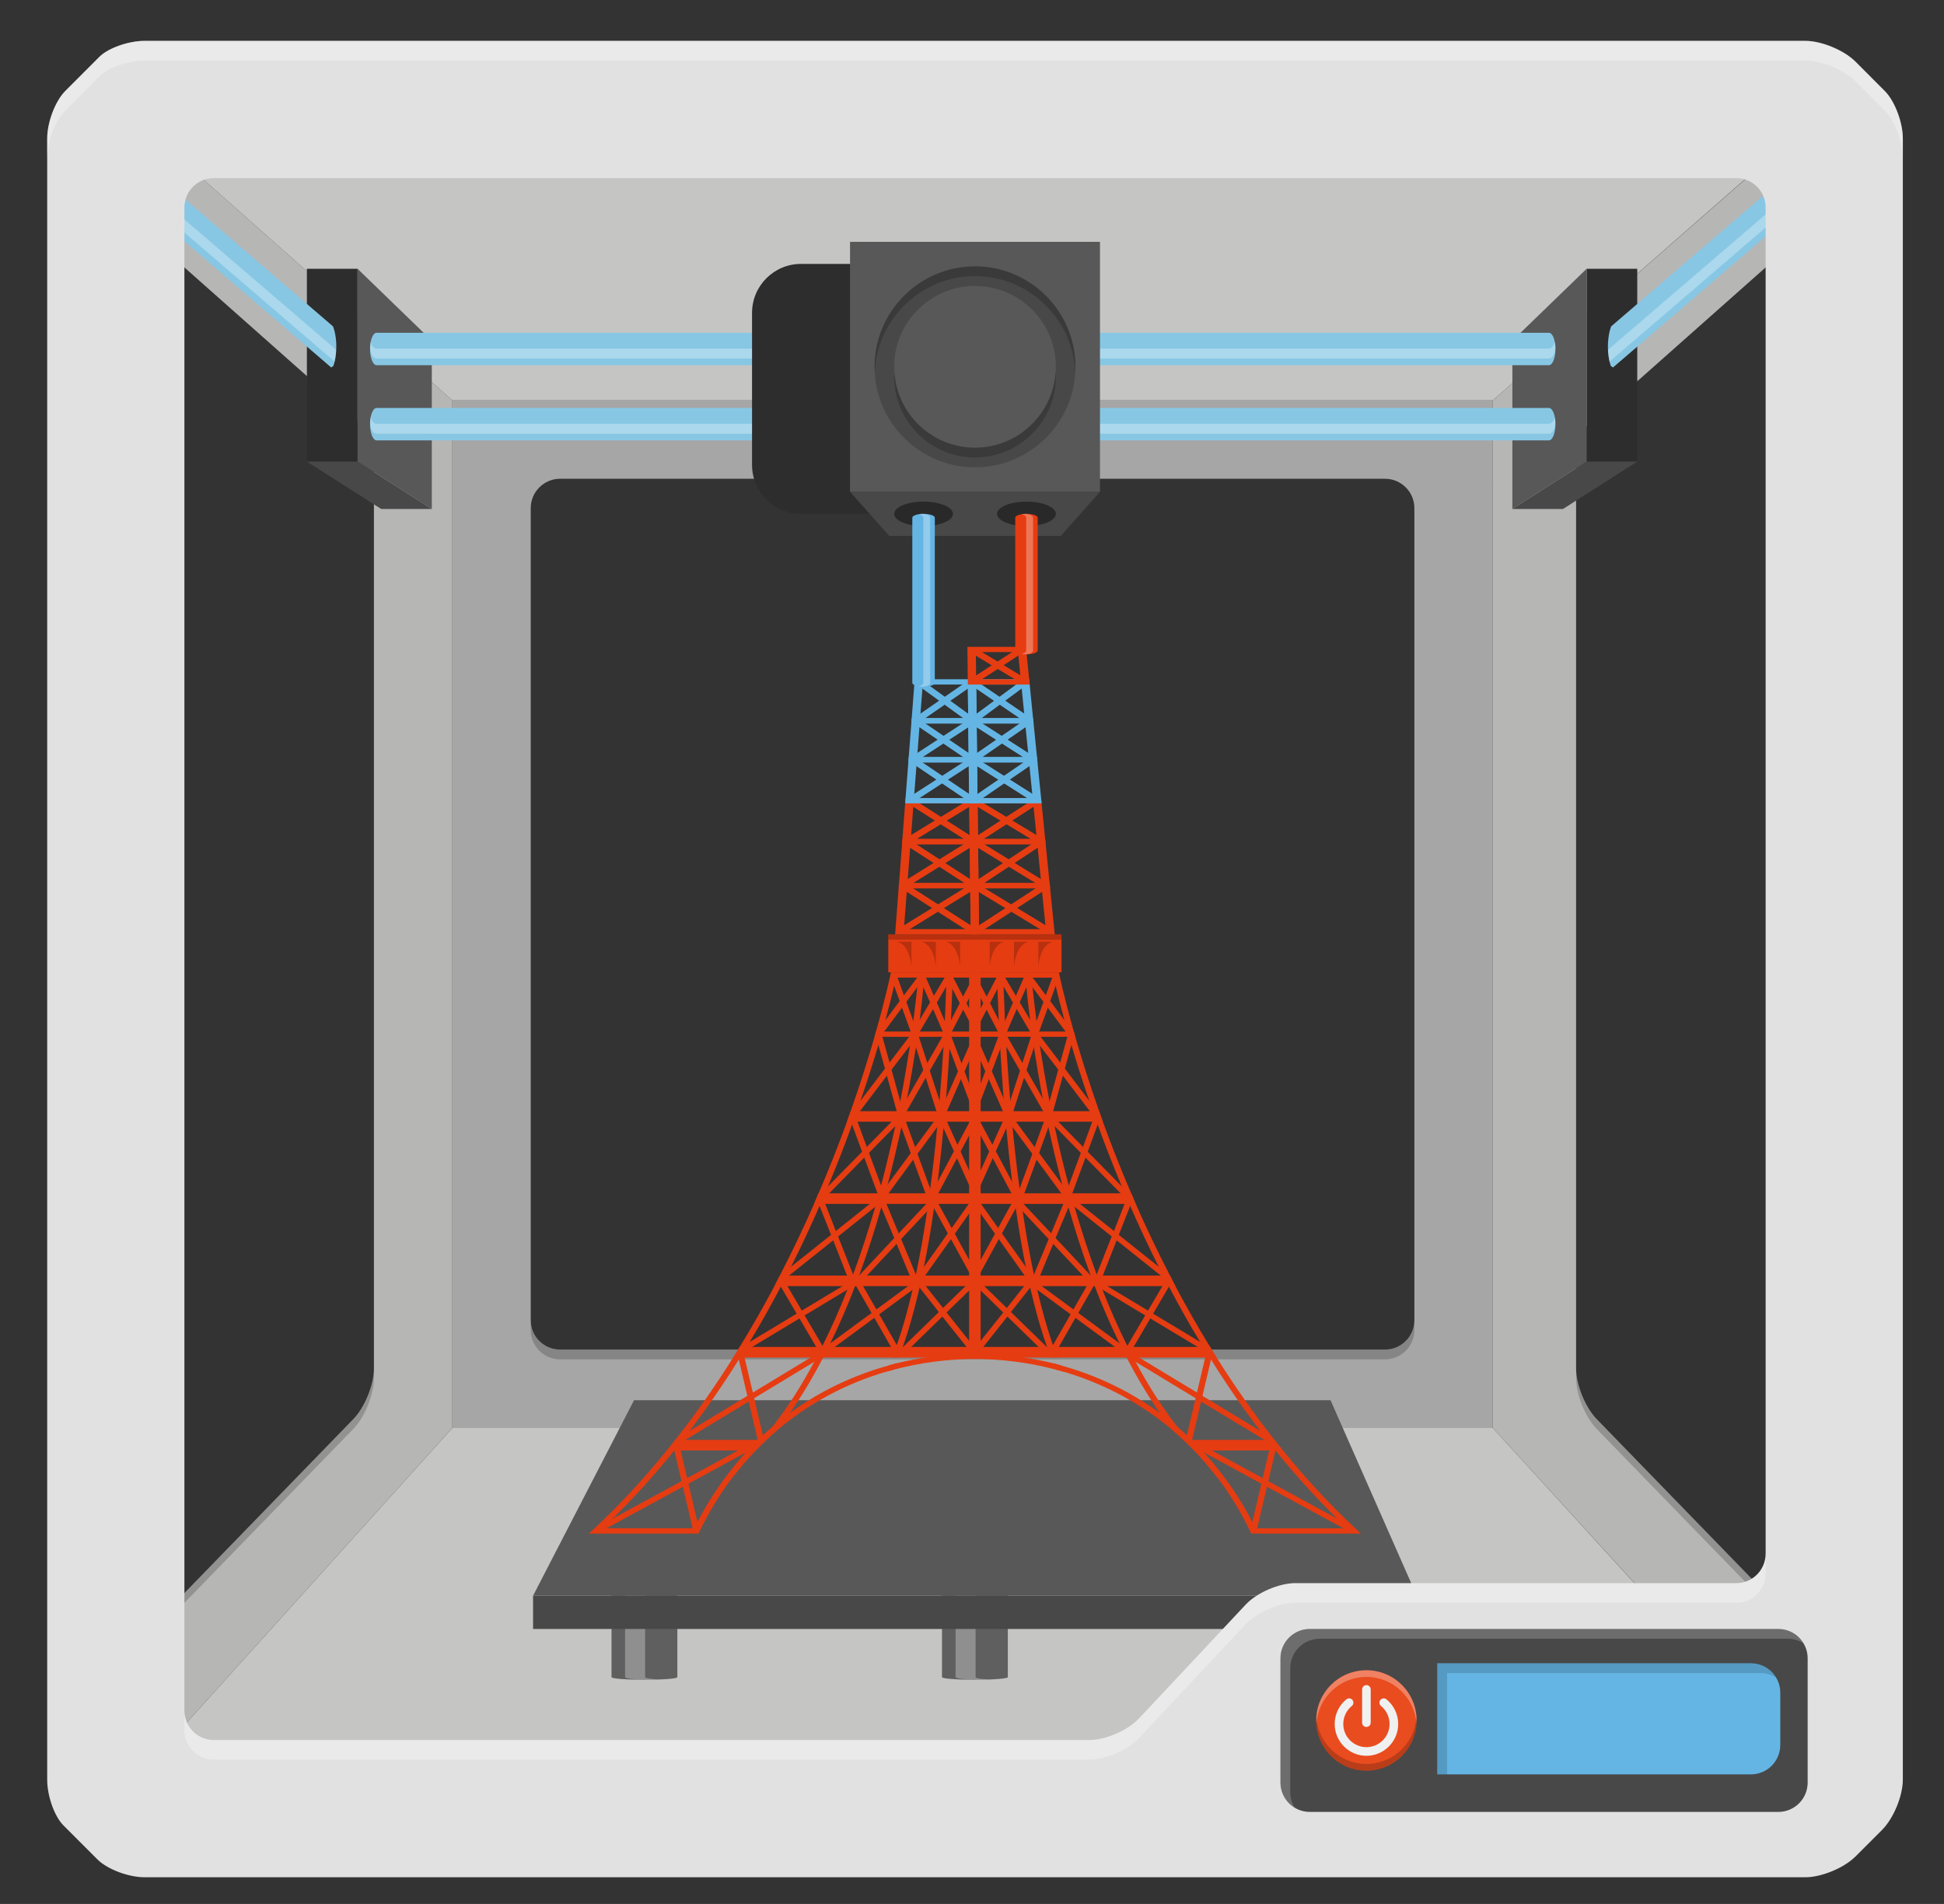
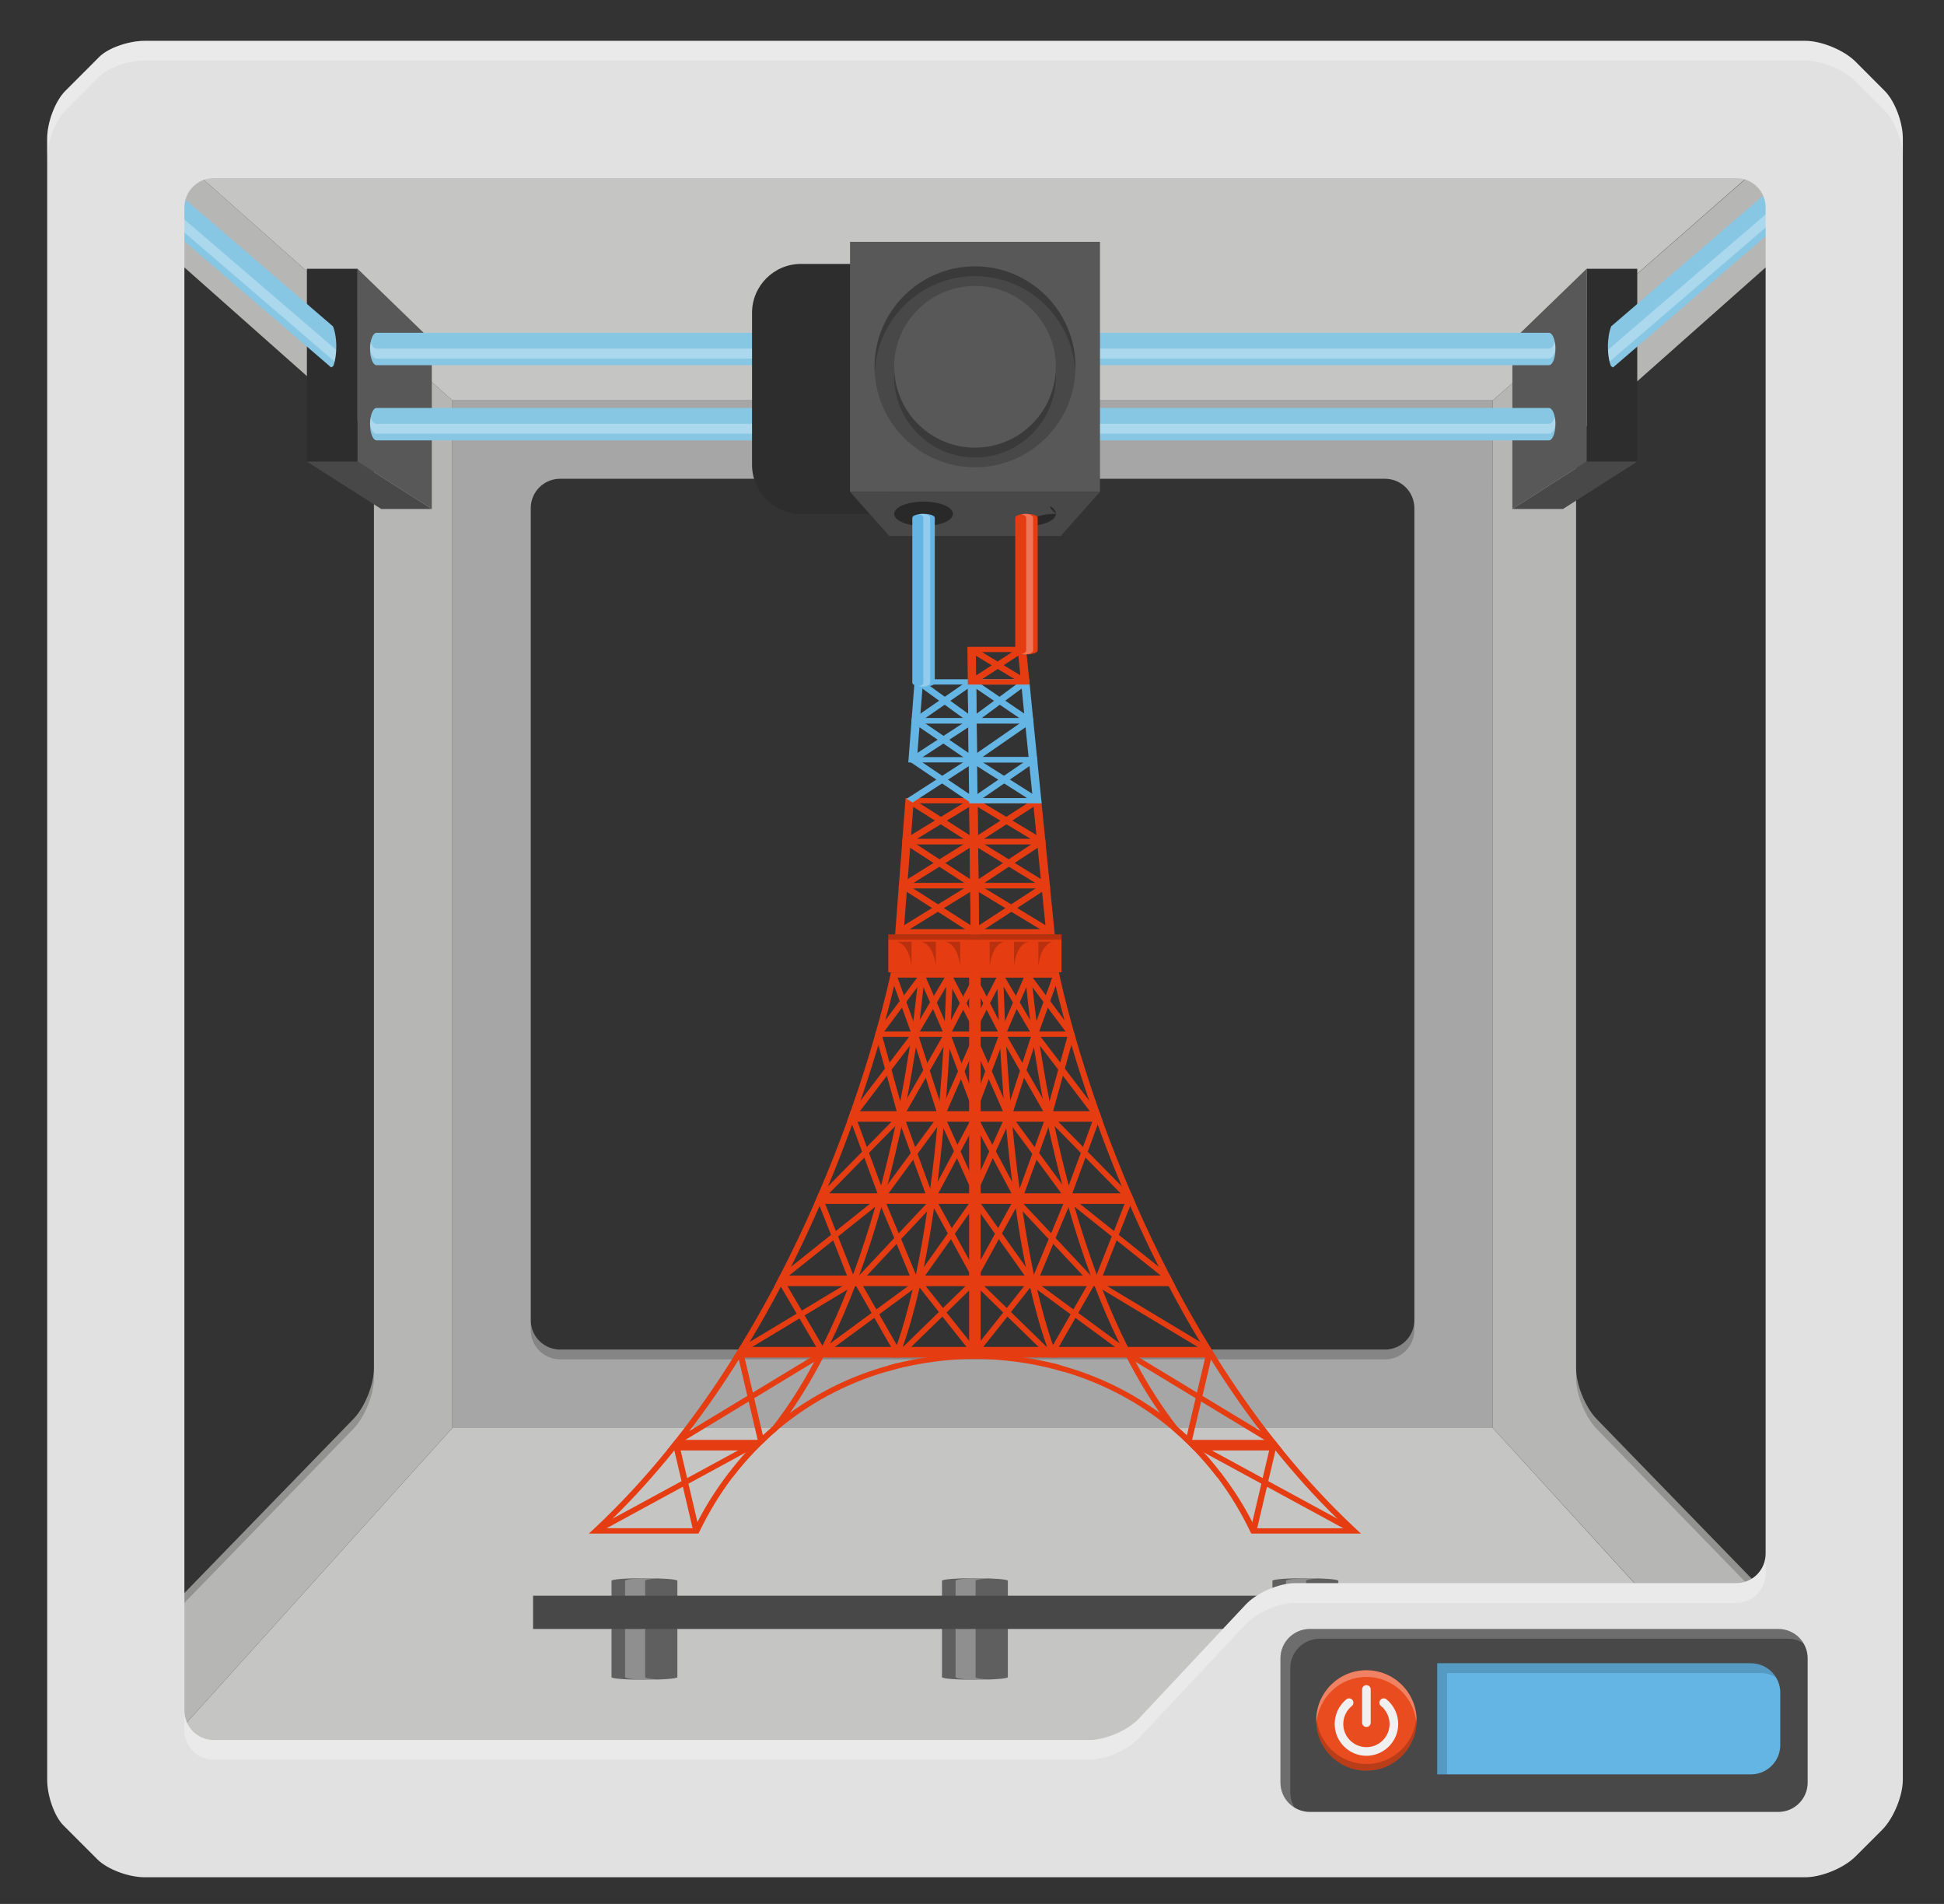
<svg xmlns="http://www.w3.org/2000/svg" version="1.1" id="Calque_1" x="0px" y="0px" width="480px" height="470px" viewBox="0 0 480 470" enable-background="new 0 0 480 470" xml:space="preserve">
  <rect x="0" y="0" width="480" height="470" fill="#333333" stroke="none" />
  <g>
    <polygon fill="#C5C5C4" points="461.799,454.635 19.636,454.583 111.691,352.508 368.592,352.508  " />
    <path fill="#A6A6A6" d="M111.691,98.829v253.679h256.9V98.829H111.691z M341.966,333.151H138.305c-4.013,0-7.259-3.247-7.259-7.259   V125.445c0-4.006,3.246-7.261,7.259-7.261h203.661c4.012,0,7.263,3.254,7.263,7.261v200.447   C349.229,329.904,345.978,333.151,341.966,333.151z" />
    <path opacity="0.2" fill="#010202" d="M138.305,335.57h203.661c4.012,0,7.263-3.25,7.263-7.263v-2.415   c0,4.012-3.251,7.259-7.263,7.259H138.305c-4.013,0-7.259-3.247-7.259-7.259v2.415C131.046,332.32,134.292,335.57,138.305,335.57z" />
    <path fill="#B6B6B5" d="M20.578,18.003l-0.941,436.58l92.055-102.075V98.829L20.578,18.003z M87.269,350.288l-56.26,57.928V53.14   l61.32,54.375v230.306C92.329,341.827,90.063,347.411,87.269,350.288z" />
    <path fill="#B6B6B5" d="M460.91,18.003l-92.318,80.826v253.679l93.259,102.075L460.91,18.003z M394.218,350.288   c-2.793-2.877-5.06-8.461-5.06-12.467V107.515l61.321-54.375v355.076L394.218,350.288z" />
    <path opacity="0.2" fill="#010202" d="M87.269,352.708c2.794-2.874,5.06-8.457,5.06-12.47v-2.417c0,4.006-2.266,9.59-5.06,12.467   l-56.26,57.928v2.418L87.269,352.708z" />
    <path opacity="0.2" fill="#010202" d="M394.218,352.708l56.262,57.926v-2.418l-56.262-57.928c-2.793-2.877-5.06-8.461-5.06-12.467   v2.417C389.158,344.251,391.425,349.834,394.218,352.708z" />
    <polygon fill="#C5C5C4" points="460.858,17.953 368.592,98.829 111.691,98.829 20.578,18.003  " />
    <g>
      <g>
        <g>
          <path fill="#5F5F5F" d="M159.131,389.579c-4.502,0-8.137,0.287-8.137,0.648v23.789c0,0.358,3.635,0.646,8.137,0.646      c4.474,0,8.12-0.287,8.12-0.646v-23.789C167.251,389.866,163.605,389.579,159.131,389.579z" />
          <path opacity="0.3" fill="#FFFFFF" d="M159.294,414.017v-23.789c0-0.26,1.365-0.482,3.314-0.586      c-0.766-0.04-1.594-0.063-2.474-0.063c-3.195,0-5.793,0.287-5.793,0.648v23.789c0,0.358,2.598,0.646,5.793,0.646      c0.879,0,1.708-0.021,2.474-0.063C160.659,414.491,159.294,414.271,159.294,414.017z" />
        </g>
        <g>
          <path fill="#5F5F5F" d="M240.727,389.579c-4.502,0-8.139,0.287-8.139,0.648v23.789c0,0.358,3.637,0.646,8.139,0.646      c4.473,0,8.12-0.287,8.12-0.646v-23.789C248.847,389.866,245.2,389.579,240.727,389.579z" />
          <path opacity="0.3" fill="#FFFFFF" d="M240.89,414.017v-23.789c0-0.26,1.358-0.482,3.313-0.586      c-0.766-0.04-1.594-0.063-2.479-0.063c-3.188,0-5.781,0.287-5.781,0.648v23.789c0,0.358,2.593,0.646,5.781,0.646      c0.886,0,1.714-0.021,2.479-0.063C242.248,414.491,240.89,414.271,240.89,414.017z" />
        </g>
        <g>
          <path fill="#5F5F5F" d="M322.316,389.579c-4.497,0-8.131,0.287-8.131,0.648v23.789c0,0.358,3.634,0.646,8.131,0.646      c4.485,0,8.125-0.287,8.125-0.646v-23.789C330.441,389.866,326.802,389.579,322.316,389.579z" />
          <path opacity="0.3" fill="#FFFFFF" d="M322.491,414.017v-23.789c0-0.26,1.352-0.482,3.308-0.586      c-0.768-0.04-1.594-0.063-2.48-0.063c-3.188,0-5.781,0.287-5.781,0.648v23.789c0,0.358,2.593,0.646,5.781,0.646      c0.887,0,1.713-0.021,2.48-0.063C323.843,414.491,322.491,414.271,322.491,414.017z" />
        </g>
      </g>
      <g>
        <rect x="131.621" y="393.912" fill="#484848" width="218.193" height="8.208" />
-         <polygon fill="#585858" points="328.524,345.649 156.556,345.649 131.621,393.912 349.814,393.912    " />
      </g>
    </g>
    <g>
      <rect x="219.33" y="230.666" fill="#E63C11" width="42.775" height="9.356" />
      <rect x="219.33" y="230.666" opacity="0.2" fill="#010202" width="42.775" height="1.304" />
      <g>
        <path opacity="0.2" fill="#010202" d="M256.381,238.534v-6.043h3.697C260.078,232.491,257.098,232.491,256.381,238.534z" />
        <path opacity="0.2" fill="#010202" d="M250.368,238.534v-6.043h3.707C254.075,232.491,251.089,232.491,250.368,238.534z" />
        <path opacity="0.2" fill="#010202" d="M244.366,238.534v-6.043h3.703C248.069,232.491,245.099,232.491,244.366,238.534z" />
        <g>
          <path opacity="0.2" fill="#010202" d="M225.066,238.534v-6.043h-3.707C221.36,232.491,224.34,232.491,225.066,238.534z" />
          <path opacity="0.2" fill="#010202" d="M231.063,238.534v-6.043h-3.702C227.36,232.491,230.346,232.491,231.063,238.534z" />
          <path opacity="0.2" fill="#010202" d="M237.07,238.534v-6.043h-3.702C233.368,232.491,236.349,232.491,237.07,238.534z" />
        </g>
      </g>
      <g>
        <g>
          <g>
            <path fill="#E63C11" d="M241.759,230.666h-20.744l0.976-12.685H241.6L241.759,230.666z M223.185,229.359h16.488l-0.112-10.071       h-15.598L223.185,229.359z" />
            <polygon fill="#E63C11" points="222.824,230.482 221.376,229.546 239.858,218.169 241.307,219.093      " />
            <polygon fill="#E63C11" points="239.982,230.471 222.238,219.093 223.708,218.175 241.453,229.558      " />
          </g>
          <g>
            <path fill="#E63C11" d="M260.438,230.666h-20.749l-0.145-12.685h19.614L260.438,230.666z M241.74,229.359h16.488l-1.014-10.071       h-15.582L241.74,229.359z" />
            <polygon fill="#E63C11" points="241.46,230.466 239.971,229.558 257.444,218.175 258.935,219.088      " />
            <polygon fill="#E63C11" points="258.612,230.482 239.871,219.105 241.301,218.164 260.043,229.546      " />
          </g>
        </g>
        <g>
          <g>
            <path fill="#E63C11" d="M241.633,219.288h-19.75l0.948-12.184h18.656L241.633,219.288z M224.063,217.981h15.481l-0.114-9.574       h-14.634L224.063,217.981z" />
            <polygon fill="#E63C11" points="223.704,219.093 222.245,218.169 239.724,207.291 241.183,208.216      " />
            <polygon fill="#E63C11" points="239.848,219.093 223.061,208.209 224.548,207.303 241.313,218.175      " />
          </g>
          <g>
            <path fill="#E63C11" d="M259.294,219.288h-19.733l-0.13-12.184h18.635L259.294,219.288z M241.6,217.981h15.491l-0.957-9.574       h-14.629L241.6,217.981z" />
            <polygon fill="#E63C11" points="241.336,219.083 239.842,218.187 256.353,207.303 257.835,208.209      " />
            <polygon fill="#E63C11" points="257.479,219.093 239.74,208.221 241.183,207.28 258.91,218.169      " />
          </g>
        </g>
        <g>
          <g>
            <path fill="#E63C11" d="M241.505,208.407h-18.788l0.884-11.405h17.762L241.505,208.407z M224.898,207.104h14.532l-0.124-8.795       h-13.738L224.898,207.104z" />
            <polygon fill="#E63C11" points="224.525,208.221 223.083,207.28 239.627,197.18 241.059,198.125      " />
            <polygon fill="#E63C11" points="239.724,208.216 223.844,198.12 225.321,197.185 241.189,207.291      " />
          </g>
          <g>
            <path fill="#E63C11" d="M258.2,208.407h-18.77l-0.129-11.405h17.75L258.2,208.407z M241.487,207.104h14.511l-0.885-8.795       h-13.732L241.487,207.104z" />
            <polygon fill="#E63C11" points="241.193,208.209 239.718,207.303 255.35,197.196 256.831,198.109      " />
            <polygon fill="#E63C11" points="256.381,208.227 239.627,198.125 241.054,197.18 257.812,207.28      " />
          </g>
        </g>
        <g>
          <g>
-             <path fill="#64B5E4" d="M241.381,198.309h-17.885l0.884-11.411h16.858L241.381,198.309z M225.675,197.001h13.625l-0.107-8.796       h-12.848L225.675,197.001z" />
            <polygon fill="#64B5E4" points="225.326,198.109 223.838,197.196 239.48,187.097 240.952,188.005      " />
            <polygon fill="#64B5E4" points="239.577,198.097 224.611,188 226.125,187.109 241.099,197.208      " />
          </g>
          <g>
            <path fill="#64B5E4" d="M257.192,198.309h-17.886l-0.136-11.411h16.867L257.192,198.309z M241.363,197.001h13.619l-0.884-8.796       h-12.837L241.363,197.001z" />
            <polygon fill="#64B5E4" points="241.099,198.097 239.577,197.213 254.313,187.109 255.828,187.994      " />
            <polygon fill="#64B5E4" points="255.35,198.12 239.487,188.017 240.952,187.097 256.831,197.185      " />
          </g>
        </g>
        <g>
          <g>
            <path fill="#64B5E4" d="M241.262,188.205h-16.989l0.846-10.92h16.016L241.262,188.205z M226.453,186.897h12.717l-0.088-8.3       h-11.987L226.453,186.897z" />
            <polygon fill="#64B5E4" points="226.103,188.005 224.616,187.097 239.357,177.485 240.855,178.392      " />
            <polygon fill="#64B5E4" points="239.458,188 225.342,178.387 226.871,177.495 240.975,187.109      " />
          </g>
          <g>
            <path fill="#64B5E4" d="M256.183,188.205h-16.989l-0.128-10.92h16.008L256.183,188.205z M241.238,186.897h12.736l-0.84-8.3       h-11.98L241.238,186.897z" />
            <polygon fill="#64B5E4" points="240.979,187.994 239.453,187.109 253.344,177.495 254.87,178.38      " />
-             <polygon fill="#64B5E4" points="254.334,188.005 239.362,178.398 240.851,177.485 255.812,187.097      " />
          </g>
        </g>
        <g>
          <g>
            <path fill="#64B5E4" d="M241.154,178.598h-16.133l0.833-10.923h15.171L241.154,178.598z M227.186,177.285h11.879l-0.091-8.3       h-11.14L227.186,177.285z" />
            <polygon fill="#64B5E4" points="226.871,178.38 225.342,177.495 239.222,167.886 240.76,168.765      " />
            <polygon fill="#64B5E4" points="239.33,178.371 226.07,168.765 227.624,167.905 240.89,177.514      " />
          </g>
          <g>
            <path fill="#64B5E4" d="M255.202,178.598h-16.12l-0.136-10.923h15.169L255.202,178.598z M241.134,177.285H253l-0.823-8.3       H241.03L241.134,177.285z" />
            <polygon fill="#64B5E4" points="240.89,178.371 239.324,177.514 252.356,167.905 253.912,168.754      " />
            <polygon fill="#64B5E4" points="253.344,178.387 239.233,168.777 240.748,167.886 254.87,177.495      " />
          </g>
        </g>
        <g>
          <g>
            <path fill="#E63C11" d="M254.245,168.985h-15.271l-0.113-9.307h14.448L254.245,168.985z M241.026,167.674h11.004l-0.665-6.697       h-10.419L241.026,167.674z" />
            <polygon fill="#E63C11" points="240.738,168.782 239.256,167.874 251.601,159.878 253.078,160.785      " />
            <polygon fill="#E63C11" points="252.425,168.805 239.189,160.797 240.607,159.855 253.863,167.864      " />
          </g>
        </g>
      </g>
      <g>
        <g>
          <path fill="#E63C11" d="M334.854,377.479c-6.524-6.096-12.555-12.629-18.06-19.419c-0.732-0.864-1.426-1.761-2.098-2.617      c-5.224-6.613-9.973-13.461-14.295-20.331c-0.563-0.86-1.088-1.723-1.61-2.612c-3.088-5.021-5.924-10.033-8.566-15.004      c-0.462-0.868-0.912-1.752-1.342-2.618c-3.12-6.036-5.928-11.963-8.453-17.685c-0.208-0.476-0.427-0.946-0.607-1.418v-0.027      l-0.027-0.049c-0.191-0.395-0.334-0.762-0.491-1.124c-2.671-6.221-4.987-12.151-6.998-17.668      c-0.312-0.888-0.598-1.75-0.913-2.605c-2.457-6.98-4.401-13.206-5.888-18.356c-0.12-0.438-0.248-0.885-0.367-1.302      c-2.435-8.605-3.534-13.857-3.562-14.065l-0.091-0.556H239.29v95.426h0.756c7.212,0,14.171,0.919,20.742,2.673      c0.642,0.154,1.278,0.331,1.915,0.515c9.997,2.956,19.131,7.868,26.908,14.482c0.878,0.757,1.734,1.51,2.585,2.325      c0.918,0.838,1.798,1.727,2.666,2.617c1.988,2.062,3.865,4.26,5.662,6.583c0,0.028,0.035,0.058,0.075,0.08      c3.092,4.099,5.83,8.6,8.163,13.461l0.221,0.39h27.065L334.854,377.479z M309.986,377.26c-0.243-0.498-0.49-0.983-0.761-1.481      v-0.028c-2.18-4.283-4.744-8.23-7.568-11.944l-0.038-0.024c-1.397-1.825-2.853-3.609-4.385-5.279      c-0.136-0.162-0.271-0.31-0.411-0.442c-0.423-0.477-0.862-0.947-1.347-1.391c-0.362-0.389-0.721-0.779-1.155-1.146      c0,0-0.028-0.047-0.057-0.08c-0.401-0.396-0.783-0.754-1.183-1.119c-0.789-0.729-1.59-1.466-2.401-2.152      c-1.407-1.174-2.801-2.291-4.255-3.365h-0.038c-7.298-5.308-15.48-9.28-24.417-11.737c-0.621-0.183-1.224-0.344-1.849-0.526      c-2.366-0.569-4.834-1.068-7.298-1.431c-3.713-0.576-7.482-0.887-11.344-0.942c-0.224-0.021-0.461-0.021-0.669-0.021v-92.812      h19.391c0.095,0.419,0.252,1.099,0.466,2.008c0.418,1.913,1.15,4.781,2.159,8.498c0.235,0.893,0.49,1.828,0.756,2.801      c0.124,0.417,0.248,0.864,0.371,1.302c0.168,0.653,0.388,1.332,0.603,2.043c1.189,4.021,2.644,8.646,4.401,13.743      c0.276,0.837,0.558,1.704,0.862,2.57c0.305,0.855,0.632,1.718,0.939,2.605c0.087,0.23,0.183,0.47,0.277,0.708      c1.726,4.809,3.719,9.934,5.95,15.256c0.222,0.585,0.469,1.131,0.732,1.704c0.366,0.863,0.74,1.722,1.122,2.618      c0.068,0.15,0.129,0.338,0.22,0.493c2.129,4.886,4.468,9.904,7.056,15.028c0.355,0.698,0.721,1.434,1.098,2.163      c0.125,0.267,0.271,0.527,0.385,0.792c0.062,0.121,0.163,0.26,0.219,0.389c0.243,0.469,0.491,0.939,0.766,1.438      c0.023,0.056,0.023,0.079,0.057,0.132c2.373,4.521,4.92,9.07,7.686,13.638c0.237,0.397,0.497,0.812,0.772,1.234      c0.247,0.442,0.514,0.86,0.772,1.299c0.264,0.453,0.529,0.864,0.84,1.313c0.08,0.183,0.169,0.336,0.299,0.492      c3.714,5.964,7.776,11.87,12.188,17.641c0.518,0.736,1.104,1.47,1.713,2.198c0.146,0.271,0.35,0.499,0.546,0.763l0.022,0.018      c0.091,0.109,0.152,0.213,0.288,0.315c0.366,0.502,0.75,0.993,1.171,1.494v0.027c4.717,5.826,9.762,11.498,15.267,16.854v0.028      c0.772,0.787,1.555,1.538,2.367,2.318H309.986z" />
          <path fill="#E63C11" d="M265.138,254.643h-8.55l2.136-5.889l0.576-1.638l1.368-3.772l0.876-2.483l-1.422-0.361l-0.311,0.837      l-1.583,4.358l-0.573,1.629l-1.732,4.729v0.023l-0.522,1.47l-0.394,1.097h-14.961c-0.243,0-0.481,0.102-0.638,0.281      c-0.068,0.107-0.118,0.239-0.118,0.372c0,0.076,0.027,0.15,0.05,0.23l1.471,3.322l2.462,5.615l0.88,1.935l3.471,7.902      l0.541,1.298l0.04,0.035l0.083,0.199c0.097,0.23,0.396,0.426,0.699,0.426h0.017c0.35-0.035,0.62-0.211,0.716-0.501l0.063-0.187      l0.028-0.104l0.389-1.166l2.659-8.241l0.603-1.883l1.827-5.643v-0.028l0.551-1.644l0.295-0.918h9.371      C265.385,255.507,265.257,255.06,265.138,254.643z M252.441,262.402l-0.591,1.905l-2.406,7.401v0.021l-0.576,1.772l-1.069-2.397      l-2.913-6.667l-0.862-1.932l-2.874-6.563h13.399L252.441,262.402z" />
          <path fill="#E63C11" d="M272.306,276.906h-32.26v-2.605h31.347C271.708,275.156,271.994,276.019,272.306,276.906z" />
          <path fill="#E63C11" d="M280.43,297.192h-40.384v-2.618h39.258c0.157,0.362,0.3,0.729,0.491,1.124l0.027,0.049v0.027      C280.003,296.246,280.222,296.717,280.43,297.192z" />
          <path fill="#E63C11" d="M290.225,317.495h-50.179v-2.618h48.837C289.313,315.743,289.763,316.627,290.225,317.495z" />
          <path fill="#E63C11" d="M300.401,335.111h-60.355v-2.612h58.745C299.313,333.389,299.838,334.251,300.401,335.111z" />
          <path fill="#E63C11" d="M316.794,358.06h-21.932c-0.868-0.891-1.748-1.779-2.666-2.617h22.5      C315.368,356.299,316.062,357.195,316.794,358.06z" />
          <polygon fill="#E63C11" points="310.229,378.046 308.735,377.793 313.802,356.223 315.306,356.486     " />
          <polygon fill="#E63C11" points="333.902,378.472 295.01,357.319 295.827,356.212 334.724,377.364     " />
          <polygon fill="#E63C11" points="294.254,355.838 292.76,355.579 297.916,333.688 299.41,333.941     " />
          <polygon fill="#E63C11" points="313.537,356.251 278.047,334.754 278.915,333.693 314.41,355.177     " />
          <path fill="#E63C11" d="M264.461,295.438v-0.026h-0.023l-0.606-0.837l-0.43-0.573l-1.127-1.566v-0.035l-5.703-7.759l-1.103-1.46      l-4.599-6.274l-1.06-1.439l-0.063-0.071l-0.793-1.095l-0.119-0.161l-0.056,0.161l-0.574,1.271l-0.04,0.027l-0.575,1.308      l-2.559,5.672l-0.789,1.698l-3.431,7.63l-1.471,3.242l-0.05,0.104l-0.097,0.186l0.097,0.13l0.756,1.066l0.394,0.559l0.372,0.517      l4.856,6.849l0.98,1.336v0.023l6.346,8.96l0.918,1.286l-1.054,1.332l-4.259,5.385l-0.892,1.124l-6.778,8.495l-0.118,0.183      l-0.766,0.938l-0.638,0.809l0.638,0.373l0.539,0.311l0.103,0.048l0.021-0.048l0.772-0.942l1.303-1.67l5.961-7.501l0.88-1.133      l4.745-6.009l0.303-0.361l0.097-0.104l0.852-1.068l0.022-0.035l0.033-0.049l0.485,0.155l0.647-1.518l3.245-7.813l0.575-1.435      l3.202-7.602v-0.027l0.326-0.809l0.067-0.184l0.512-1.205L264.461,295.438z M259.541,304.454l-0.603,1.41l-3.65,8.782      l-0.096,0.23l-0.153,0.339l-0.253-0.339l-1.482-2.091v-0.021l-5.906-8.291l-0.962-1.354l-4.199-5.929l-1.334-1.889l0.331-0.729      l3.889-8.648l0.761-1.706v-0.021l2.581-5.673l0.675-1.486l0.879,1.199l4.875,6.59l1.06,1.458l6.074,8.287l1.036,1.384      l-0.518,1.234L259.541,304.454z" />
          <polygon fill="#E63C11" points="260.528,334.102 259.142,333.531 269.589,315.284 270.964,315.857     " />
-           <polygon fill="#E63C11" points="278.959,334.107 277.591,333.521 287.947,315.887 289.301,316.467     " />
          <polygon fill="#E63C11" points="297.895,333.809 270.254,317.19 271.121,316.117 298.767,332.734     " />
          <polygon fill="#E63C11" points="277.022,333.77 254.425,317.151 255.412,316.157 278.02,332.78     " />
          <polygon fill="#E63C11" points="258.234,334.251 240.118,316.605 241.245,315.743 259.368,333.389     " />
          <polygon fill="#E63C11" points="241.373,315.47 239.994,314.917 250.593,295.604 251.958,296.164     " />
          <polygon fill="#E63C11" points="240.776,275.328 239.33,274.92 246.818,255.102 248.266,255.507     " />
          <polygon fill="#E63C11" points="240.744,254.802 239.357,254.272 246.281,240.882 247.675,241.411     " />
          <path fill="#E63C11" d="M261.971,337.068c0.242,0.55,0.45,1.068,0.732,1.566c-0.637-0.184-1.273-0.36-1.915-0.515      c-0.215-0.502-0.458-1.052-0.666-1.578C260.747,336.725,261.35,336.886,261.971,337.068z" />
          <path fill="#E63C11" d="M271.708,275.782l-0.428,1.124l-0.243,0.708l-2.462,6.696l-0.553,1.454l-3.246,8.81l-0.22,0.574      l-0.096,0.263v0.026l-0.061,0.13l-0.119-0.028l-1.246-0.339l-0.061-0.028l0.027-0.076l0.191-0.521l0.208-0.573l0.491-1.336      v-0.026l2.975-8.045l0.547-1.469l2.277-6.219l0.462-1.228l-1.067-1.378l-6.637-8.741l-1.148-1.51l-4.531-5.909v-0.021      l-0.931-1.257l-0.924-1.205l-0.022-0.051l-0.575-0.964l-3.274-5.546l-0.929-1.591l-2.315-3.953      c0.072,1.993,0.186,4.897,0.343,8.523v0.028c0.063,0.805,0.084,1.642,0.146,2.538c0,0.178,0,0.338,0.034,0.493v0.264      c0,0.179,0.023,0.361,0.023,0.545c0.039,0.785,0.095,1.626,0.118,2.455c0.26,4.003,0.592,8.502,0.98,13.31v0.021      c0.056,0.864,0.117,1.704,0.208,2.57c0.035,0.356,0.067,0.724,0.095,1.095c0,0.071,0.035,0.127,0.035,0.176      c0.028,0.447,0.05,0.899,0.124,1.335c0.028,0.441,0.052,0.891,0.111,1.333c0.458,4.908,1.025,10.01,1.736,15.183v0.033      c0.034,0.355,0.062,0.722,0.13,1.119c0.022,0.287,0.084,0.554,0.102,0.837c0.062,0.363,0.141,0.753,0.169,1.15      c0.022,0.212,0.063,0.414,0.078,0.631c0.097,0.598,0.192,1.223,0.283,1.819v0.028c0.788,5.308,1.701,10.558,2.772,15.606      c0,0.075,0.028,0.16,0.056,0.23c0.084,0.477,0.181,0.941,0.299,1.411c0,0.035,0,0.035,0,0.035      c0.097,0.414,0.196,0.809,0.241,1.172c0.091,0.314,0.146,0.598,0.227,0.884c1.139,4.921,2.422,9.515,3.881,13.654      c0.063,0.15,0.098,0.31,0.153,0.466c0.186,0.47,0.332,0.906,0.523,1.361c0.143,0.414,0.287,0.83,0.49,1.251h-1.646      c-0.184-0.473-0.376-0.942-0.551-1.413c-0.118-0.366-0.238-0.706-0.395-1.096c0,0,0,0,0-0.028c0,0,0-0.033-0.035-0.075      c-1.577-4.419-2.947-9.387-4.163-14.643c0-0.103-0.023-0.229-0.091-0.361c-0.18-0.868-0.366-1.726-0.552-2.618      c-0.146-0.7-0.299-1.378-0.423-2.091v-0.021c-0.975-4.706-1.792-9.563-2.496-14.478c-0.062-0.371-0.119-0.734-0.14-1.096      c-0.075-0.419-0.136-0.797-0.192-1.207v-0.027c0-0.05-0.028-0.098-0.028-0.154c-0.063-0.393-0.091-0.809-0.186-1.229      c-0.092-0.94-0.244-1.882-0.355-2.821v-0.03c-0.553-4.496-1.038-8.909-1.442-13.196c-0.052-0.547-0.118-1.074-0.142-1.62      c-0.062-0.436-0.097-0.858-0.117-1.272v-0.063c-0.063-0.442-0.103-0.862-0.126-1.271c-0.095-1.08-0.191-2.148-0.28-3.195      c-0.333-4.388-0.604-8.498-0.817-12.205v-0.028c-0.063-1.026-0.124-1.987-0.186-2.928c0-0.206-0.029-0.366-0.029-0.545v-0.165      c0-0.203-0.033-0.414-0.033-0.592c-0.058-0.973-0.085-1.908-0.124-2.801c-0.141-3.191-0.231-5.826-0.328-7.733      c0-1.229-0.032-2.171-0.056-2.772v-0.654c0-0.282,0.243-0.55,0.57-0.626c0.062-0.034,0.123-0.034,0.186-0.034      c0.276,0,0.551,0.139,0.671,0.378l0.553,0.937l2.637,4.497l0.946,1.594l2.558,4.339v0.023l1.055,1.757l0.861,1.463l0.091,0.071      v0.027l0.603,0.837l4.841,6.354l1.149,1.516l6.013,7.917l1.949,2.57l0.705,0.935      C271.759,275.396,271.792,275.599,271.708,275.782z" />
          <polygon fill="#E63C11" points="279.822,295.747 279.822,295.774 279.241,297.192 279.062,297.686 276.238,304.845       275.715,306.175 272.306,314.877 271.708,316.395 271.482,316.347 271.433,316.323 271.065,316.19 270.812,316.112       270.271,315.952 270.396,315.613 270.7,314.877 270.789,314.619 274.496,305.211 275.055,303.878 277.664,297.192       278.114,296.035 276.688,294.574 268.022,285.765 266.867,284.594 260.393,278.002 260.393,277.979 259.35,276.937       258.866,278.239 258.866,278.261 256.571,284.641 255.952,286.287 252.932,294.574 252.571,295.567 251.985,295.411       251.851,295.355 251.105,295.172 251.332,294.574 251.365,294.493 251.754,293.455 251.754,293.422 254.893,284.829       255.469,283.181 257.756,276.906 258.262,275.522 258.302,275.415 258.724,274.301 258.747,274.301 259.739,275.312       259.847,275.396 259.847,275.415 261.301,276.906 267.414,283.125 268.575,284.311 276.987,292.87 278.668,294.574       279.795,295.698     " />
          <polygon fill="#E63C11" points="287.6,315.675 263.391,296.362 264.421,295.406 288.629,314.718     " />
          <polygon fill="#E63C11" points="268.975,316.587 250.808,297.22 251.985,296.396 270.153,315.763     " />
          <path fill="#E63C11" d="M301.657,363.806l-1.058,0.917c-0.04-0.022-0.075-0.052-0.075-0.08      c-1.797-2.323-3.674-4.521-5.662-6.583c-0.868-0.891-1.748-1.779-2.666-2.617c-0.851-0.815-1.707-1.568-2.585-2.325      c-1.094-1.388-2.159-2.817-3.186-4.312h-0.038c-2.982-4.287-5.72-8.886-8.205-13.694c-0.283-0.55-0.586-1.098-0.851-1.646      c-0.146-0.314-0.345-0.651-0.497-0.967c-0.146-0.315-0.298-0.582-0.422-0.889v-0.024c-2.254-4.578-4.288-9.303-6.12-14.091      c-0.051-0.104-0.078-0.208-0.112-0.288c-0.146-0.391-0.298-0.757-0.429-1.149v-0.028c-0.09-0.211-0.152-0.388-0.236-0.596      c-0.067-0.183-0.13-0.373-0.219-0.557v-0.021c-2.063-5.593-3.883-11.268-5.466-16.827v-0.027      c-0.107-0.268-0.183-0.555-0.248-0.809c-0.182-0.687-0.367-1.332-0.548-1.992c-0.033-0.052-0.033-0.072-0.033-0.072      c-0.057-0.215-0.09-0.403-0.151-0.554c-0.17-0.729-0.401-1.438-0.576-2.14v-0.035c-1.319-4.88-2.407-9.61-3.408-14.139v-0.021      c-0.051-0.442-0.143-0.892-0.271-1.333c-0.063-0.436-0.152-0.858-0.227-1.272c-0.051-0.088-0.051-0.14-0.067-0.219      c-0.073-0.368-0.164-0.758-0.22-1.114c-0.208-1.055-0.427-2.072-0.613-3.094v-0.023c-0.881-4.604-1.585-8.86-2.181-12.649      v-0.028c-0.125-0.99-0.281-1.959-0.396-2.899c-0.067-0.311-0.106-0.653-0.158-0.964c-0.122-0.995-0.271-1.965-0.389-2.854      v-0.023c-0.434-3.432-0.742-6.171-0.918-8.08l-1.64,3.741l-0.745,1.67l-2.395,5.546l-0.264,0.625l-0.063,0.132l-0.062,0.107      v0.02l-0.035,0.028c-0.123,0.234-0.354,0.39-0.67,0.39h-0.09c-0.208,0-0.395-0.079-0.512-0.239l-0.097-0.127v-0.023      l-0.091-0.155v-0.027l-0.033-0.06l-0.332-0.67l-2.789-5.384l-0.829-1.621l-1.972-3.84l-1.471-2.853l1.403-0.522l0.462,0.913      l2.423,4.68l0.828,1.622l2.152,4.204l0.884,1.721l0.648-1.458v-0.028l1.973-4.57l0.728-1.673l1.95-4.497l0.398-0.894      c0.113-0.259,0.39-0.421,0.722-0.421h0.091c0.366,0.063,0.637,0.327,0.669,0.637c0,0,0,0.127,0.035,0.287      c0,0.1,0,0.234,0.027,0.391c0.034,0.524,0.125,1.281,0.215,2.35v0.028c0.214,1.957,0.52,4.809,0.974,8.339v0.023      c0.147,0.969,0.271,1.957,0.43,3.004v0.027c0.022,0.265,0.079,0.55,0.119,0.837c0.1,0.706,0.213,1.436,0.298,2.175v0.021      c0.631,4.078,1.403,8.676,2.367,13.691c0.163,0.811,0.332,1.626,0.495,2.469c0.052,0.286,0.107,0.535,0.18,0.828v0.027      c0,0.079,0.035,0.155,0.035,0.239v0.02c0.117,0.499,0.207,0.993,0.326,1.491c0.072,0.364,0.157,0.708,0.22,1.073v0.022      c0.992,4.68,2.152,9.593,3.5,14.637v0.026c0.174,0.626,0.365,1.284,0.508,1.909c0.061,0.189,0.124,0.387,0.156,0.574      c0.057,0.155,0.079,0.312,0.158,0.466c0,0.056,0.021,0.133,0.021,0.189c0.159,0.442,0.277,0.913,0.401,1.389      c0.062,0.23,0.119,0.438,0.175,0.676v0.025c1.61,5.515,3.415,11.157,5.477,16.726c0.022,0.103,0.058,0.188,0.085,0.258      c0.191,0.477,0.367,0.941,0.559,1.411v0.035l0.455,1.172c0.091,0.287,0.21,0.574,0.334,0.864v0.02      c1.848,4.733,3.887,9.361,6.136,13.857c0.044,0.074,0.103,0.183,0.123,0.263c0.22,0.442,0.43,0.86,0.67,1.274      c0,0,0,0.052,0.028,0.087c0.21,0.414,0.425,0.83,0.644,1.251c0.181,0.362,0.399,0.729,0.575,1.072      c3.071,5.723,6.48,11.107,10.283,15.987c0.728,0.946,1.493,1.886,2.242,2.783c0.124,0.178,0.271,0.333,0.441,0.488      c0.05,0.08,0.117,0.183,0.231,0.271v0.017c0.669,0.809,1.368,1.571,2.072,2.33c1.909,2.042,3.889,3.944,5.951,5.722      L301.657,363.806z" />
          <path fill="#E63C11" d="M258.983,275.949c-0.288,0-0.559-0.14-0.682-0.372l-11.438-19.987l1.362-0.576l10.498,18.356      l4.96-17.952l-10.391-13.916l1.291-0.711l10.559,14.155c0.103,0.149,0.142,0.333,0.084,0.505l-5.504,19.993      c-0.074,0.271-0.338,0.47-0.653,0.499C259.041,275.943,259.011,275.949,258.983,275.949z" />
          <polygon fill="#E63C11" points="250.577,296.152 239.994,276.264 241.373,275.715 251.958,295.609     " />
        </g>
        <g>
          <path fill="#E63C11" d="M145.388,378.573h27.069l0.203-0.39c2.345-4.861,5.079-9.362,8.183-13.461      c0.028-0.022,0.063-0.052,0.063-0.08c1.791-2.323,3.674-4.521,5.658-6.583c0.873-0.891,1.757-1.779,2.67-2.617      c0.852-0.815,1.702-1.568,2.593-2.325c7.77-6.614,16.91-11.526,26.901-14.482c0.638-0.184,1.279-0.36,1.909-0.515      c6.582-1.754,13.537-2.673,20.744-2.673h0.754v-95.426h-22.196l-0.072,0.556c-0.041,0.208-1.139,5.46-3.573,14.065      c-0.119,0.417-0.243,0.864-0.361,1.302c-1.492,5.15-3.431,11.376-5.894,18.356c-0.311,0.855-0.614,1.718-0.908,2.605      c-2.012,5.517-4.327,11.447-7.009,17.668c-0.143,0.362-0.311,0.729-0.48,1.124l-0.033,0.049v0.027      c-0.175,0.472-0.39,0.942-0.602,1.418c-2.525,5.722-5.331,11.648-8.454,17.685c-0.434,0.866-0.884,1.75-1.335,2.618      c-2.654,4.971-5.482,9.982-8.577,15.004c-0.534,0.89-1.041,1.752-1.617,2.612c-4.299,6.87-9.061,13.718-14.29,20.331      c-0.664,0.856-1.369,1.753-2.096,2.617c-5.511,6.79-11.53,13.323-18.055,19.419L145.388,378.573z M148.853,377.26      c0.824-0.78,1.617-1.531,2.373-2.318v-0.028c5.506-5.355,10.554-11.027,15.26-16.854v-0.027      c0.429-0.501,0.823-0.992,1.189-1.494c0.124-0.103,0.18-0.206,0.269-0.315l0.035-0.018c0.191-0.264,0.395-0.492,0.553-0.763      c0.598-0.729,1.184-1.462,1.695-2.198c4.413-5.771,8.481-11.677,12.199-17.641c0.119-0.156,0.214-0.31,0.306-0.492      c0.303-0.449,0.569-0.86,0.817-1.313c0.275-0.438,0.553-0.856,0.793-1.299c0.266-0.423,0.513-0.837,0.756-1.234      c2.777-4.567,5.319-9.116,7.697-13.638c0.028-0.053,0.028-0.076,0.057-0.132c0.271-0.498,0.524-0.969,0.756-1.438      c0.067-0.129,0.156-0.268,0.219-0.389c0.124-0.265,0.282-0.525,0.399-0.792c0.367-0.729,0.728-1.465,1.094-2.163      c2.58-5.124,4.918-10.143,7.044-15.028c0.1-0.155,0.157-0.343,0.224-0.493c0.39-0.896,0.756-1.755,1.116-2.618      c0.277-0.573,0.525-1.119,0.739-1.704c2.242-5.322,4.213-10.447,5.955-15.256c0.085-0.238,0.186-0.478,0.282-0.708      c0.305-0.888,0.632-1.75,0.936-2.605c0.304-0.866,0.581-1.733,0.845-2.57c1.775-5.097,3.218-9.723,4.417-13.743      c0.215-0.711,0.423-1.39,0.598-2.043c0.124-0.438,0.254-0.885,0.382-1.302c0.26-0.973,0.507-1.908,0.757-2.801      c0.997-3.717,1.724-6.585,2.151-8.498c0.208-0.909,0.367-1.589,0.458-2.008h19.388v92.812c-0.202,0-0.444,0-0.658,0.021      c-3.86,0.056-7.637,0.366-11.338,0.942c-2.468,0.362-4.925,0.861-7.296,1.431c-0.638,0.183-1.247,0.344-1.86,0.526      c-8.948,2.457-17.108,6.43-24.423,11.737h-0.028c-1.449,1.074-2.863,2.191-4.266,3.365c-0.813,0.687-1.606,1.423-2.39,2.152      c-0.404,0.365-0.782,0.724-1.183,1.119c-0.033,0.033-0.057,0.053-0.057,0.053c-0.434,0.395-0.8,0.785-1.167,1.174      c-0.483,0.443-0.913,0.914-1.34,1.391c-0.135,0.133-0.266,0.28-0.417,0.442c-1.534,1.67-2.985,3.454-4.384,5.279l-0.035,0.024      c-2.829,3.714-5.38,7.661-7.567,11.944v0.028c-0.277,0.498-0.524,0.983-0.756,1.481H148.853z" />
          <path fill="#E63C11" d="M215.932,255.944h9.372l0.303,0.918l0.542,1.644v0.028l1.82,5.643l0.614,1.883l2.642,8.241l0.4,1.166      l0.023,0.104l0.063,0.187c0.084,0.29,0.372,0.466,0.703,0.501h0.023c0.31,0,0.613-0.195,0.709-0.426l0.085-0.199l0.033-0.035      l0.547-1.298l3.46-7.902l0.897-1.935l2.444-5.615l1.472-3.322c0.021-0.08,0.05-0.154,0.05-0.23c0-0.133-0.05-0.265-0.101-0.372      c-0.163-0.18-0.401-0.281-0.653-0.281h-14.956l-0.389-1.097l-0.524-1.47v-0.023l-1.729-4.729l-0.593-1.629l-1.561-4.358      l-0.309-0.837l-1.426,0.361l0.873,2.483l1.375,3.772l0.575,1.638l2.135,5.889h-8.558      C216.174,255.06,216.05,255.507,215.932,255.944z M226.881,255.944h13.405l-2.891,6.563l-0.845,1.932l-2.931,6.667l-1.059,2.397      l-0.57-1.772v-0.021l-2.406-7.401l-0.607-1.905L226.881,255.944z" />
          <path fill="#E63C11" d="M209.13,276.906h32.25v-2.605h-31.342C209.728,275.156,209.424,276.019,209.13,276.906z" />
          <path fill="#E63C11" d="M201.006,297.192h40.375v-2.618h-39.259c-0.143,0.362-0.311,0.729-0.48,1.124l-0.033,0.049v0.027      C201.433,296.246,201.218,296.717,201.006,297.192z" />
          <path fill="#E63C11" d="M191.217,317.495h50.164v-2.618h-48.829C192.119,315.743,191.668,316.627,191.217,317.495z" />
          <path fill="#E63C11" d="M181.023,335.111h60.358v-2.612H182.64C182.106,333.389,181.599,334.251,181.023,335.111z" />
          <path fill="#E63C11" d="M164.637,358.06h21.927c0.873-0.891,1.757-1.779,2.67-2.617h-22.5      C166.069,356.299,165.364,357.195,164.637,358.06z" />
          <polygon fill="#E63C11" points="171.202,378.046 172.689,377.793 167.635,356.223 166.13,356.486     " />
          <polygon fill="#E63C11" points="147.535,378.472 186.417,357.319 185.611,356.212 146.707,377.364     " />
          <polygon fill="#E63C11" points="187.177,355.838 188.671,355.579 183.508,333.688 182.021,333.941     " />
          <polygon fill="#E63C11" points="167.906,356.251 203.389,334.754 202.504,333.693 167.038,355.177     " />
          <path fill="#E63C11" d="M216.688,295.804l0.513,1.205l0.068,0.184l0.332,0.809v0.027l3.206,7.602l0.575,1.435l3.246,7.813      l0.637,1.518l0.49-0.155l0.022,0.049l0.035,0.035l0.856,1.068l0.089,0.104l0.306,0.361l4.733,6.009l0.884,1.133l5.969,7.501      l1.307,1.67l0.753,0.942l0.035,0.048l0.101-0.048l0.537-0.311l0.653-0.373l-0.653-0.809l-0.768-0.938l-0.101-0.183l-6.789-8.495      l-0.879-1.124l-4.26-5.385l-1.059-1.332l0.907-1.286l6.355-8.96v-0.023l0.97-1.336l4.857-6.849l0.372-0.517l0.396-0.559      l0.754-1.066l0.102-0.13l-0.102-0.186l-0.05-0.104l-1.472-3.242l-3.426-7.63l-0.789-1.698l-2.558-5.672l-0.575-1.308      l-0.033-0.027l-0.581-1.271l-0.051-0.161l-0.128,0.161l-0.796,1.095l-0.05,0.071l-1.058,1.439l-4.605,6.274l-1.087,1.46      l-5.708,7.759v0.035l-1.133,1.566l-0.434,0.573l-0.609,0.837h-0.028v0.026L216.688,295.804z M218.88,297.192l-0.514-1.234      l1.032-1.384l6.075-8.287l1.071-1.458l4.857-6.59l0.884-1.199l0.677,1.486l2.586,5.673v0.021l0.753,1.706l3.889,8.648      l0.345,0.729l-1.342,1.889l-4.18,5.929l-0.987,1.354l-5.901,8.291v0.021l-1.486,2.091l-0.243,0.339l-0.151-0.339l-0.096-0.23      l-3.646-8.782l-0.609-1.41L218.88,297.192z" />
          <polygon fill="#E63C11" points="220.914,334.102 222.282,333.531 211.842,315.284 210.466,315.857     " />
          <polygon fill="#E63C11" points="202.477,334.107 203.846,333.521 193.488,315.887 192.119,316.467     " />
          <polygon fill="#E63C11" points="183.536,333.809 211.177,317.19 210.297,316.117 182.657,332.734     " />
          <polygon fill="#E63C11" points="204.397,333.77 227.005,317.151 226.019,316.157 203.412,332.78     " />
          <polygon fill="#E63C11" points="223.19,334.251 241.313,316.605 240.181,315.743 222.051,333.389     " />
          <polygon fill="#E63C11" points="240.056,315.47 241.437,314.917 230.848,295.604 229.468,296.164     " />
          <polygon fill="#E63C11" points="240.652,275.328 242.106,274.92 234.613,255.102 233.17,255.507     " />
          <polygon fill="#E63C11" points="240.688,254.802 242.079,254.272 235.142,240.882 233.767,241.411     " />
          <path fill="#E63C11" d="M219.46,337.068c-0.248,0.55-0.457,1.068-0.733,1.566c0.638-0.184,1.279-0.36,1.909-0.515      c0.227-0.502,0.469-1.052,0.684-1.578C220.683,336.725,220.074,336.886,219.46,337.068z" />
          <path fill="#E63C11" d="M209.728,275.782l0.423,1.124l0.248,0.708l2.457,6.696l0.547,1.454l3.263,8.81l0.213,0.574l0.084,0.263      v0.026l0.063,0.13l0.128-0.028l1.241-0.339l0.056-0.028l-0.023-0.076l-0.187-0.521l-0.208-0.573l-0.49-1.336v-0.026      l-2.976-8.045l-0.546-1.469l-2.282-6.219l-0.456-1.228l1.048-1.378l6.643-8.741l1.162-1.51l4.529-5.909v-0.021l0.941-1.257      l0.908-1.205l0.028-0.051l0.574-0.964l3.263-5.546l0.94-1.591l2.299-3.953c-0.051,1.993-0.168,4.897-0.326,8.523v0.028      c-0.062,0.805-0.101,1.642-0.147,2.538c0,0.178,0,0.338-0.033,0.493v0.264c0,0.179-0.023,0.361-0.023,0.545      c-0.041,0.785-0.09,1.626-0.129,2.455c-0.242,4.003-0.576,8.502-0.971,13.31v0.021c-0.056,0.864-0.124,1.704-0.219,2.57      c-0.022,0.356-0.062,0.724-0.097,1.095c0,0.071-0.027,0.127-0.027,0.176c-0.023,0.447-0.045,0.899-0.113,1.335      c-0.04,0.441-0.056,0.891-0.135,1.333c-0.446,4.908-1.02,10.01-1.72,15.183v0.033c-0.038,0.355-0.067,0.722-0.129,1.119      c-0.033,0.287-0.084,0.554-0.107,0.837c-0.072,0.363-0.135,0.753-0.157,1.15c-0.04,0.212-0.063,0.414-0.102,0.631      c-0.091,0.598-0.18,1.223-0.276,1.819v0.028c-0.784,5.308-1.691,10.558-2.761,15.606c0,0.075-0.028,0.16-0.063,0.23      c-0.084,0.477-0.18,0.941-0.31,1.411c0,0.035,0,0.035,0,0.035c-0.084,0.414-0.169,0.809-0.231,1.172      c-0.095,0.314-0.156,0.598-0.219,0.884c-1.149,4.921-2.419,9.515-3.889,13.654c-0.056,0.15-0.095,0.31-0.157,0.466      c-0.175,0.47-0.334,0.906-0.514,1.361c-0.158,0.414-0.298,0.83-0.49,1.251h1.646c0.18-0.473,0.366-0.942,0.546-1.413      c0.13-0.366,0.248-0.706,0.395-1.096c0,0,0,0,0-0.028c0,0,0-0.033,0.043-0.075c1.573-4.419,2.937-9.387,4.155-14.643      c0-0.103,0.033-0.229,0.088-0.361c0.182-0.868,0.374-1.726,0.541-2.618c0.152-0.7,0.31-1.378,0.434-2.091v-0.021      c0.969-4.706,1.797-9.563,2.486-14.478c0.067-0.371,0.128-0.734,0.158-1.096c0.062-0.419,0.117-0.797,0.185-1.207v-0.027      c0-0.05,0.035-0.098,0.035-0.154c0.06-0.393,0.095-0.809,0.167-1.229c0.103-0.94,0.243-1.882,0.378-2.821v-0.03      c0.547-4.496,1.025-8.909,1.426-13.196c0.062-0.547,0.129-1.074,0.152-1.62c0.056-0.436,0.079-0.858,0.118-1.272v-0.063      c0.062-0.442,0.089-0.862,0.124-1.271c0.095-1.08,0.18-2.148,0.264-3.195c0.344-4.388,0.621-8.498,0.828-12.205v-0.028      c0.068-1.026,0.12-1.987,0.192-2.928c0-0.206,0.028-0.366,0.028-0.545v-0.165c0-0.203,0.023-0.414,0.023-0.592      c0.063-0.973,0.095-1.908,0.124-2.801c0.163-3.191,0.242-5.826,0.338-7.733c0-1.229,0.033-2.171,0.051-2.772v-0.654      c0-0.282-0.227-0.55-0.565-0.626c-0.072-0.034-0.124-0.034-0.192-0.034c-0.275,0-0.541,0.139-0.665,0.378l-0.551,0.937      l-2.644,4.497l-0.945,1.594l-2.548,4.339v0.023l-1.059,1.757l-0.85,1.463l-0.103,0.071v0.027l-0.603,0.837l-4.84,6.354      l-1.149,1.516l-6.03,7.917l-1.949,2.57l-0.693,0.935C209.677,275.396,209.644,275.599,209.728,275.782z" />
          <polygon fill="#E63C11" points="201.608,295.747 201.608,295.774 202.189,297.192 202.364,297.686 205.198,304.845       205.723,306.175 209.13,314.877 209.728,316.395 209.942,316.347 209.999,316.323 210.37,316.19 210.612,316.112       211.159,315.952 211.035,315.613 210.725,314.877 210.636,314.619 206.927,305.211 206.381,303.878 203.76,297.192       203.305,296.035 204.752,294.574 213.402,285.765 214.568,284.594 221.038,278.002 221.038,277.979 222.08,276.937       222.564,278.239 222.564,278.261 224.875,284.641 225.473,286.287 228.5,294.574 228.854,295.567 229.445,295.411       229.585,295.355 230.318,295.172 230.099,294.574 230.077,294.493 229.681,293.455 229.681,293.422 226.544,284.829       225.962,283.181 223.692,276.906 223.174,275.522 223.134,275.415 222.717,274.301 222.683,274.301 221.675,275.312       221.59,275.396 221.59,275.415 220.137,276.906 214.022,283.125 212.855,284.311 204.443,292.87 202.759,294.574       201.641,295.698     " />
          <polygon fill="#E63C11" points="193.838,315.675 218.046,296.362 217.003,295.406 192.8,314.718     " />
          <polygon fill="#E63C11" points="212.461,316.587 230.612,297.22 229.445,296.396 211.284,315.763     " />
          <path fill="#E63C11" d="M179.772,363.806l1.071,0.917c0.028-0.022,0.063-0.052,0.063-0.08c1.791-2.323,3.674-4.521,5.658-6.583      c0.873-0.891,1.757-1.779,2.67-2.617c0.852-0.815,1.702-1.568,2.593-2.325c1.088-1.388,2.157-2.817,3.184-4.312h0.028      c2.986-4.287,5.726-8.886,8.216-13.694c0.275-0.55,0.574-1.098,0.852-1.646c0.151-0.314,0.338-0.651,0.483-0.967      c0.163-0.315,0.299-0.582,0.422-0.889v-0.024c2.261-4.578,4.29-9.303,6.12-14.091c0.056-0.104,0.091-0.208,0.125-0.288      c0.141-0.391,0.304-0.757,0.417-1.149v-0.028c0.091-0.211,0.158-0.388,0.248-0.596c0.056-0.183,0.114-0.373,0.214-0.557v-0.021      c2.063-5.593,3.893-11.268,5.466-16.827v-0.027c0.095-0.268,0.186-0.555,0.258-0.809c0.175-0.687,0.351-1.332,0.537-1.992      c0.033-0.052,0.033-0.072,0.033-0.072c0.062-0.215,0.091-0.403,0.159-0.554c0.168-0.729,0.388-1.438,0.58-2.14v-0.035      c1.302-4.88,2.389-9.61,3.397-14.139v-0.021c0.063-0.442,0.152-0.892,0.271-1.333c0.072-0.436,0.159-0.858,0.243-1.272      c0.033-0.088,0.033-0.14,0.056-0.219c0.056-0.368,0.163-0.758,0.219-1.114c0.214-1.055,0.429-2.072,0.604-3.094v-0.023      c0.894-4.604,1.587-8.86,2.191-12.649v-0.028c0.124-0.99,0.276-1.959,0.395-2.899c0.072-0.311,0.096-0.653,0.147-0.964      c0.124-0.995,0.287-1.965,0.404-2.854v-0.023c0.429-3.432,0.733-6.171,0.907-8.08l1.641,3.741l0.738,1.67l2.395,5.546      l0.275,0.625l0.063,0.132l0.056,0.107v0.02l0.023,0.028c0.128,0.234,0.376,0.39,0.675,0.39h0.097      c0.209,0,0.394-0.079,0.513-0.239l0.091-0.127v-0.023l0.101-0.155v-0.027l0.023-0.06l0.343-0.67l2.79-5.384l0.824-1.621      l1.965-3.84l1.472-2.853l-1.397-0.522l-0.458,0.913l-2.438,4.68l-0.813,1.622l-2.163,4.204l-0.885,1.721l-0.636-1.458v-0.028      l-1.973-4.57l-0.733-1.673l-1.949-4.497l-0.401-0.894c-0.113-0.259-0.395-0.421-0.714-0.421h-0.096      c-0.366,0.063-0.642,0.327-0.671,0.637c0,0,0,0.127-0.029,0.287c0,0.1,0,0.234-0.037,0.391c-0.023,0.524-0.107,1.281-0.21,2.35      v0.028c-0.208,1.957-0.518,4.809-0.968,8.339v0.023c-0.159,0.969-0.271,1.957-0.429,3.004v0.027      c-0.027,0.265-0.089,0.55-0.117,0.837c-0.091,0.706-0.209,1.436-0.299,2.175v0.021c-0.648,4.078-1.397,8.676-2.378,13.691      c-0.147,0.811-0.333,1.626-0.49,2.469c-0.056,0.286-0.124,0.535-0.169,0.828v0.027c0,0.079-0.04,0.155-0.04,0.239v0.02      c-0.129,0.499-0.208,0.993-0.332,1.491c-0.063,0.364-0.152,0.708-0.22,1.073v0.022c-1.003,4.68-2.158,9.593-3.493,14.637v0.026      c-0.181,0.626-0.371,1.284-0.518,1.909c-0.063,0.189-0.119,0.387-0.148,0.574c-0.06,0.155-0.09,0.312-0.158,0.466      c0,0.056-0.033,0.133-0.033,0.189c-0.147,0.442-0.266,0.913-0.395,1.389c-0.045,0.23-0.119,0.438-0.181,0.676v0.025      c-1.606,5.515-3.398,11.157-5.477,16.726c-0.023,0.103-0.051,0.188-0.084,0.258c-0.182,0.477-0.367,0.941-0.553,1.411v0.035      l-0.45,1.172c-0.096,0.287-0.203,0.574-0.333,0.864v0.02c-1.865,4.733-3.898,9.361-6.148,13.857      c-0.033,0.074-0.089,0.183-0.112,0.263c-0.219,0.442-0.434,0.86-0.676,1.274c0,0,0,0.052-0.033,0.087      c-0.208,0.414-0.435,0.83-0.638,1.251c-0.175,0.362-0.39,0.729-0.574,1.072c-3.066,5.723-6.474,11.107-10.29,15.987      c-0.722,0.946-1.482,1.886-2.243,2.783c-0.119,0.178-0.276,0.333-0.423,0.488c-0.061,0.08-0.128,0.183-0.231,0.271v0.017      c-0.676,0.809-1.386,1.571-2.08,2.33c-1.909,2.042-3.893,3.944-5.961,5.722L179.772,363.806z" />
          <path fill="#E63C11" d="M222.457,275.949c0.283,0,0.547-0.14,0.672-0.372l11.439-19.987l-1.375-0.576l-10.498,18.356      l-4.954-17.952l10.385-13.916l-1.262-0.711l-10.57,14.155c-0.119,0.149-0.14,0.333-0.103,0.505l5.524,19.993      c0.072,0.271,0.336,0.47,0.647,0.499C222.362,275.943,222.413,275.949,222.457,275.949z" />
          <polygon fill="#E63C11" points="230.848,296.152 241.437,276.264 240.056,275.715 229.468,295.609     " />
        </g>
      </g>
    </g>
    <g>
      <g>
        <rect x="75.779" y="66.351" fill="#2E2D2E" width="12.51" height="47.596" />
        <polygon fill="#484848" points="106.62,125.64 94.114,125.64 75.779,113.947 88.289,113.947    " />
        <polygon fill="#585858" points="106.62,125.64 88.289,113.947 88.289,66.351 106.62,84.099    " />
      </g>
      <g>
        <path fill="#87C7E4" d="M83.036,85.541c0,0.293,0,0.558-0.028,0.827c-0.045,1.062-0.187,2.056-0.383,2.899     c-0.096,0.386-0.192,0.752-0.315,1.067c-0.316,0.265-0.536,0.386-0.58,0.338l-3.821-3.288L20.504,38.061     c-0.197-0.144,0.823-1.642,2.255-3.313c0.112-0.122,0.213-0.265,0.331-0.389c0.052-0.07,0.125-0.144,0.175-0.192     c0.141-0.171,0.31-0.337,0.479-0.51c0.051-0.073,0.101-0.116,0.146-0.166l0.022-0.028c0.948-0.966,1.646-1.572,1.792-1.448     l54.423,46.753l2.085,1.787C82.72,81.817,83.036,83.583,83.036,85.541z" />
        <path opacity="0.3" fill="#FFFFFF" d="M78.145,82.177l4.863,4.19c-0.045,1.062-0.187,2.056-0.383,2.899l-4.79-4.11L21.57,36.826     c-0.169-0.144,0.333-1.039,1.189-2.079c0.112-0.122,0.213-0.265,0.331-0.389c0.052-0.07,0.125-0.144,0.175-0.192     c0.141-0.171,0.31-0.337,0.479-0.51c0.051-0.073,0.101-0.116,0.146-0.166c-0.552,0.775-0.868,1.355-0.727,1.477L78.145,82.177z" />
      </g>
    </g>
    <g>
      <g>
        <rect x="391.762" y="66.351" fill="#2E2D2E" width="12.498" height="47.596" />
        <polygon fill="#484848" points="373.426,125.64 385.93,125.64 404.26,113.947 391.762,113.947    " />
        <polygon fill="#585858" points="373.426,125.64 391.762,113.947 391.762,66.351 373.426,84.099    " />
      </g>
      <g>
        <path fill="#87C7E4" d="M397.015,85.541c0,0.293,0,0.558,0.021,0.827c0.046,1.062,0.192,2.056,0.385,2.899     c0.101,0.386,0.197,0.752,0.315,1.067c0.315,0.265,0.534,0.386,0.58,0.338l3.826-3.288l57.397-49.323     c0.192-0.144-0.822-1.642-2.247-3.313c-0.125-0.122-0.215-0.265-0.339-0.389c-0.05-0.07-0.124-0.144-0.17-0.192     c-0.146-0.171-0.315-0.337-0.489-0.51c-0.045-0.073-0.097-0.116-0.141-0.166l-0.022-0.028c-0.941-0.966-1.651-1.572-1.793-1.448     l-54.423,46.753l-2.085,1.787C397.329,81.817,397.015,83.583,397.015,85.541z" />
        <path opacity="0.3" fill="#FFFFFF" d="M401.898,82.177l-4.863,4.19c0.046,1.062,0.192,2.056,0.385,2.899l4.794-4.11l56.262-48.33     c0.173-0.144-0.338-1.039-1.184-2.079c-0.125-0.122-0.215-0.265-0.339-0.389c-0.05-0.07-0.124-0.144-0.17-0.192     c-0.146-0.171-0.315-0.337-0.489-0.51c-0.045-0.073-0.097-0.116-0.141-0.166c0.558,0.775,0.873,1.355,0.721,1.477L401.898,82.177     z" />
      </g>
    </g>
    <g>
      <path fill="#87C7E4" d="M91.37,104.706c0,2.207,0.716,4,1.612,4h289.47c0.892,0,1.606-1.793,1.606-4c0-2.215-0.715-4-1.606-4    H92.982C92.086,100.706,91.37,102.491,91.37,104.706z" />
      <path opacity="0.3" fill="#FFFFFF" d="M382.452,104.61H92.982c-0.637,0-1.194-0.662-1.448-1.625    c-0.096,0.375-0.164,0.781-0.164,1.223c0,1.578,0.716,2.859,1.612,2.859h289.47c0.892,0,1.606-1.282,1.606-2.859    c0-0.442-0.057-0.848-0.157-1.223C383.637,103.948,383.09,104.61,382.452,104.61z" />
    </g>
    <g>
      <path fill="#87C7E4" d="M91.37,86.15c0,2.209,0.716,4,1.612,4h289.47c0.892,0,1.606-1.792,1.606-4    c0-2.212-0.715-4.001-1.606-4.001H92.982C92.086,82.149,91.37,83.938,91.37,86.15z" />
      <path opacity="0.3" fill="#FFFFFF" d="M382.452,86.057H92.982c-0.637,0-1.194-0.665-1.448-1.628    c-0.096,0.377-0.164,0.779-0.164,1.222c0,1.578,0.716,2.857,1.612,2.857h289.47c0.892,0,1.606-1.279,1.606-2.857    c0-0.443-0.057-0.845-0.157-1.222C383.637,85.392,383.09,86.057,382.452,86.057z" />
    </g>
    <path fill="#E2E1E1" d="M445.757,10.088H35.724c-4.012,0-9.026,1.772-11.202,3.956c0,0-5.945,5.956-8.412,8.424   c-2.464,2.462-4.458,7.714-4.458,11.724v405.146c0,4.006,1.787,9.048,3.99,11.25c0,0,5.966,5.97,8.406,8.41   c2.435,2.443,7.664,4.417,11.676,4.417h410.033c4.011,0,9.563-2.301,12.397-5.137l6.553-6.55c2.834-2.834,5.128-8.385,5.128-12.391   V34.192c0-4.01-1.996-9.261-4.457-11.724l-7.229-7.244C455.313,12.391,449.768,10.088,445.757,10.088z M307.58,396.115   l-26.371,28.128c-2.745,2.92-8.216,5.296-12.229,5.296H52.787c-4.012,0-7.257-3.249-7.257-7.26V51.228   c0-4.013,3.246-7.261,7.257-7.261h375.912c4.013,0,7.259,3.248,7.259,7.261v332.33c0,4.013-3.246,7.26-7.259,7.26H319.804   C315.791,390.817,310.318,393.188,307.58,396.115z" />
    <path opacity="0.3" fill="#FFFFFF" d="M52.787,434.374H268.98c4.013,0,9.483-2.366,12.229-5.294l26.371-28.125   c2.738-2.927,8.211-5.294,12.224-5.294h108.896c4.013,0,7.259-3.254,7.259-7.261v-4.843c0,4.013-3.246,7.26-7.259,7.26H319.804   c-4.013,0-9.485,2.371-12.224,5.298l-26.371,28.128c-2.745,2.92-8.216,5.296-12.229,5.296H52.787c-4.012,0-7.257-3.249-7.257-7.26   v4.834C45.53,431.124,48.775,434.374,52.787,434.374z" />
    <path opacity="0.3" fill="#FFFFFF" d="M465.378,22.469l-7.229-7.244c-2.835-2.834-8.381-5.136-12.392-5.136H35.724   c-4.012,0-9.026,1.772-11.202,3.956c0,0-5.945,5.956-8.412,8.424c-2.464,2.462-4.458,7.714-4.458,11.724v4.837   c0-4.012,1.994-9.258,4.458-11.72c2.467-2.469,8.412-8.422,8.412-8.422c2.176-2.192,7.19-3.956,11.202-3.956h410.033   c4.011,0,9.557,2.296,12.392,5.133l7.229,7.245c2.461,2.462,4.457,7.708,4.457,11.72v-4.837   C469.835,30.183,467.839,24.931,465.378,22.469z" />
    <path fill="#484848" d="M439.079,447.289H323.426c-4.006,0-7.264-3.245-7.264-7.257V409.38c0-4.013,3.258-7.26,7.264-7.26h115.653   c4.007,0,7.258,3.247,7.258,7.26v30.652C446.337,444.044,443.086,447.289,439.079,447.289z" />
    <path opacity="0.2" fill="#FFFFFF" d="M318.585,442.455v-30.657c0-4.007,3.251-7.261,7.264-7.261h115.647   c1.387,0,2.665,0.407,3.766,1.078c-1.28-2.085-3.558-3.495-6.183-3.495H323.426c-4.006,0-7.264,3.247-7.264,7.26v30.652   c0,2.629,1.41,4.908,3.5,6.179C318.99,445.112,318.585,443.833,318.585,442.455z" />
    <path fill="#64B5E4" d="M432.321,438.017c4.008,0,7.254-3.255,7.254-7.261v-12.903c0-4.013-3.246-7.262-7.254-7.262H354.88v27.426   H432.321z" />
    <path opacity="0.15" fill="#010202" d="M357.305,413.009h77.436c1.386,0,2.665,0.402,3.764,1.079   c-1.274-2.091-3.562-3.497-6.183-3.497H354.88v27.426h2.425V413.009z" />
    <g>
      <path fill="#E94C1F" d="M349.78,424.706c0,6.848-5.55,12.397-12.396,12.397s-12.397-5.55-12.397-12.397    c0-6.854,5.551-12.394,12.397-12.394S349.78,417.853,349.78,424.706z" />
      <path opacity="0.3" fill="#FFFFFF" d="M337.384,413.961c6.57,0,11.925,5.107,12.358,11.577c0.017-0.282,0.038-0.555,0.038-0.832    c0-6.854-5.55-12.394-12.396-12.394s-12.397,5.54-12.397,12.394c0,0.277,0.029,0.55,0.045,0.832    C325.466,419.068,330.819,413.961,337.384,413.961z" />
      <path opacity="0.2" fill="#010202" d="M337.384,435.446c6.57,0,11.925-5.11,12.358-11.57c0.017,0.279,0.038,0.555,0.038,0.83    c0,6.848-5.55,12.397-12.396,12.397s-12.397-5.55-12.397-12.397c0-0.275,0.029-0.551,0.045-0.83    C325.466,430.336,330.819,435.446,337.384,435.446z" />
      <g>
        <path fill="#F0F0F0" d="M337.384,433.433c-4.316,0-7.833-3.53-7.833-7.851c0-2.367,1.049-4.589,2.886-6.087     c0.462-0.372,1.127-0.304,1.498,0.149c0.374,0.452,0.304,1.124-0.151,1.492c-1.342,1.096-2.112,2.726-2.112,4.445     c0,3.147,2.563,5.714,5.713,5.714c3.156,0,5.72-2.566,5.72-5.714c0-1.72-0.771-3.35-2.118-4.445     c-0.457-0.368-0.52-1.04-0.146-1.492c0.371-0.453,1.047-0.521,1.499-0.149c1.837,1.498,2.896,3.72,2.896,6.087     C345.233,429.902,341.707,433.433,337.384,433.433z" />
        <path fill="#F0F0F0" d="M337.384,426.313c-0.586,0-1.059-0.464-1.059-1.057v-8.2c0-0.598,0.473-1.075,1.059-1.075     c0.587,0,1.065,0.478,1.065,1.075v8.2C338.449,425.849,337.971,426.313,337.384,426.313z" />
      </g>
    </g>
    <path fill="#2E2D2E" d="M197.788,126.852c-6.677,0-12.099-5.418-12.099-12.104V77.24c0-6.686,5.421-12.094,12.099-12.094h21.785   v61.706H197.788z" />
    <rect x="209.886" y="59.699" fill="#585858" width="61.714" height="61.707" />
    <polygon fill="#484848" points="261.915,132.298 219.572,132.298 209.886,121.405 271.601,121.405  " />
    <path fill="#484848" d="M240.744,115.359c-13.677,0-24.805-11.129-24.805-24.808c0-13.676,11.128-24.802,24.805-24.802   c13.676,0,24.8,11.126,24.8,24.802C265.544,104.23,254.42,115.359,240.744,115.359z M240.744,70.589   c-11.005,0-19.964,8.954-19.964,19.962c0,11.011,8.959,19.964,19.964,19.964c11.004,0,19.964-8.953,19.964-19.964   C260.708,79.543,251.748,70.589,240.744,70.589z" />
    <path opacity="0.2" fill="#010202" d="M240.744,68.166c13.27,0,24.107,10.48,24.744,23.596c0.021-0.405,0.057-0.803,0.057-1.211   c0-13.676-11.124-24.802-24.8-24.802c-13.677,0-24.805,11.126-24.805,24.802c0,0.408,0.04,0.806,0.061,1.211   C216.636,78.646,227.473,68.166,240.744,68.166z" />
    <path opacity="0.2" fill="#010202" d="M240.744,112.933c11.004,0,19.964-8.954,19.964-19.959c0-0.408-0.04-0.808-0.062-1.211   c-0.632,10.442-9.304,18.753-19.903,18.753c-10.6,0-19.278-8.311-19.904-18.753c-0.021,0.404-0.06,0.803-0.06,1.211   C220.779,103.979,229.738,112.933,240.744,112.933z" />
    <g>
-       <path fill="#2A292A" d="M260.708,126.852c0,1.67-3.246,3.02-7.258,3.02c-4.013,0-7.264-1.35-7.264-3.02    c0-1.671,3.251-3.026,7.264-3.026C257.462,123.826,260.708,125.18,260.708,126.852z" />
+       <path fill="#2A292A" d="M260.708,126.852c0,1.67-3.246,3.02-7.258,3.02c0-1.671,3.251-3.026,7.264-3.026C257.462,123.826,260.708,125.18,260.708,126.852z" />
      <path fill="#2A292A" d="M235.301,126.852c0,1.67-3.251,3.02-7.264,3.02c-4.014,0-7.258-1.35-7.258-3.02    c0-1.671,3.244-3.026,7.258-3.026C232.049,123.826,235.301,125.18,235.301,126.852z" />
    </g>
    <g>
      <path fill="#E63C11" d="M253.45,161.532c1.532,0,2.772-0.426,2.772-0.952v-32.776c0-0.533-1.24-0.952-2.772-0.952    c-1.531,0-2.771,0.419-2.771,0.952v32.776C250.679,161.106,251.919,161.532,253.45,161.532z" />
      <path opacity="0.3" fill="#FFFFFF" d="M253.382,127.804v32.776c0,0.375-0.46,0.702-1.125,0.851    c0.259,0.062,0.539,0.101,0.849,0.101c1.088,0,1.979-0.426,1.979-0.952v-32.776c0-0.533-0.892-0.952-1.979-0.952    c-0.31,0-0.59,0.034-0.849,0.093C252.922,127.1,253.382,127.427,253.382,127.804z" />
    </g>
    <g>
      <path fill="#64B5E4" d="M228.042,169.518c1.526,0,2.772-0.426,2.772-0.952v-40.762c0-0.533-1.247-0.952-2.772-0.952    c-1.539,0-2.778,0.419-2.778,0.952v40.762C225.265,169.092,226.503,169.518,228.042,169.518z" />
      <path opacity="0.3" fill="#FFFFFF" d="M227.975,127.804v40.762c0,0.376-0.462,0.703-1.127,0.853    c0.254,0.06,0.541,0.099,0.844,0.099c1.1,0,1.984-0.426,1.984-0.952v-40.762c0-0.533-0.884-0.952-1.984-0.952    c-0.303,0-0.59,0.034-0.844,0.093C227.513,127.1,227.975,127.427,227.975,127.804z" />
    </g>
  </g>
</svg>